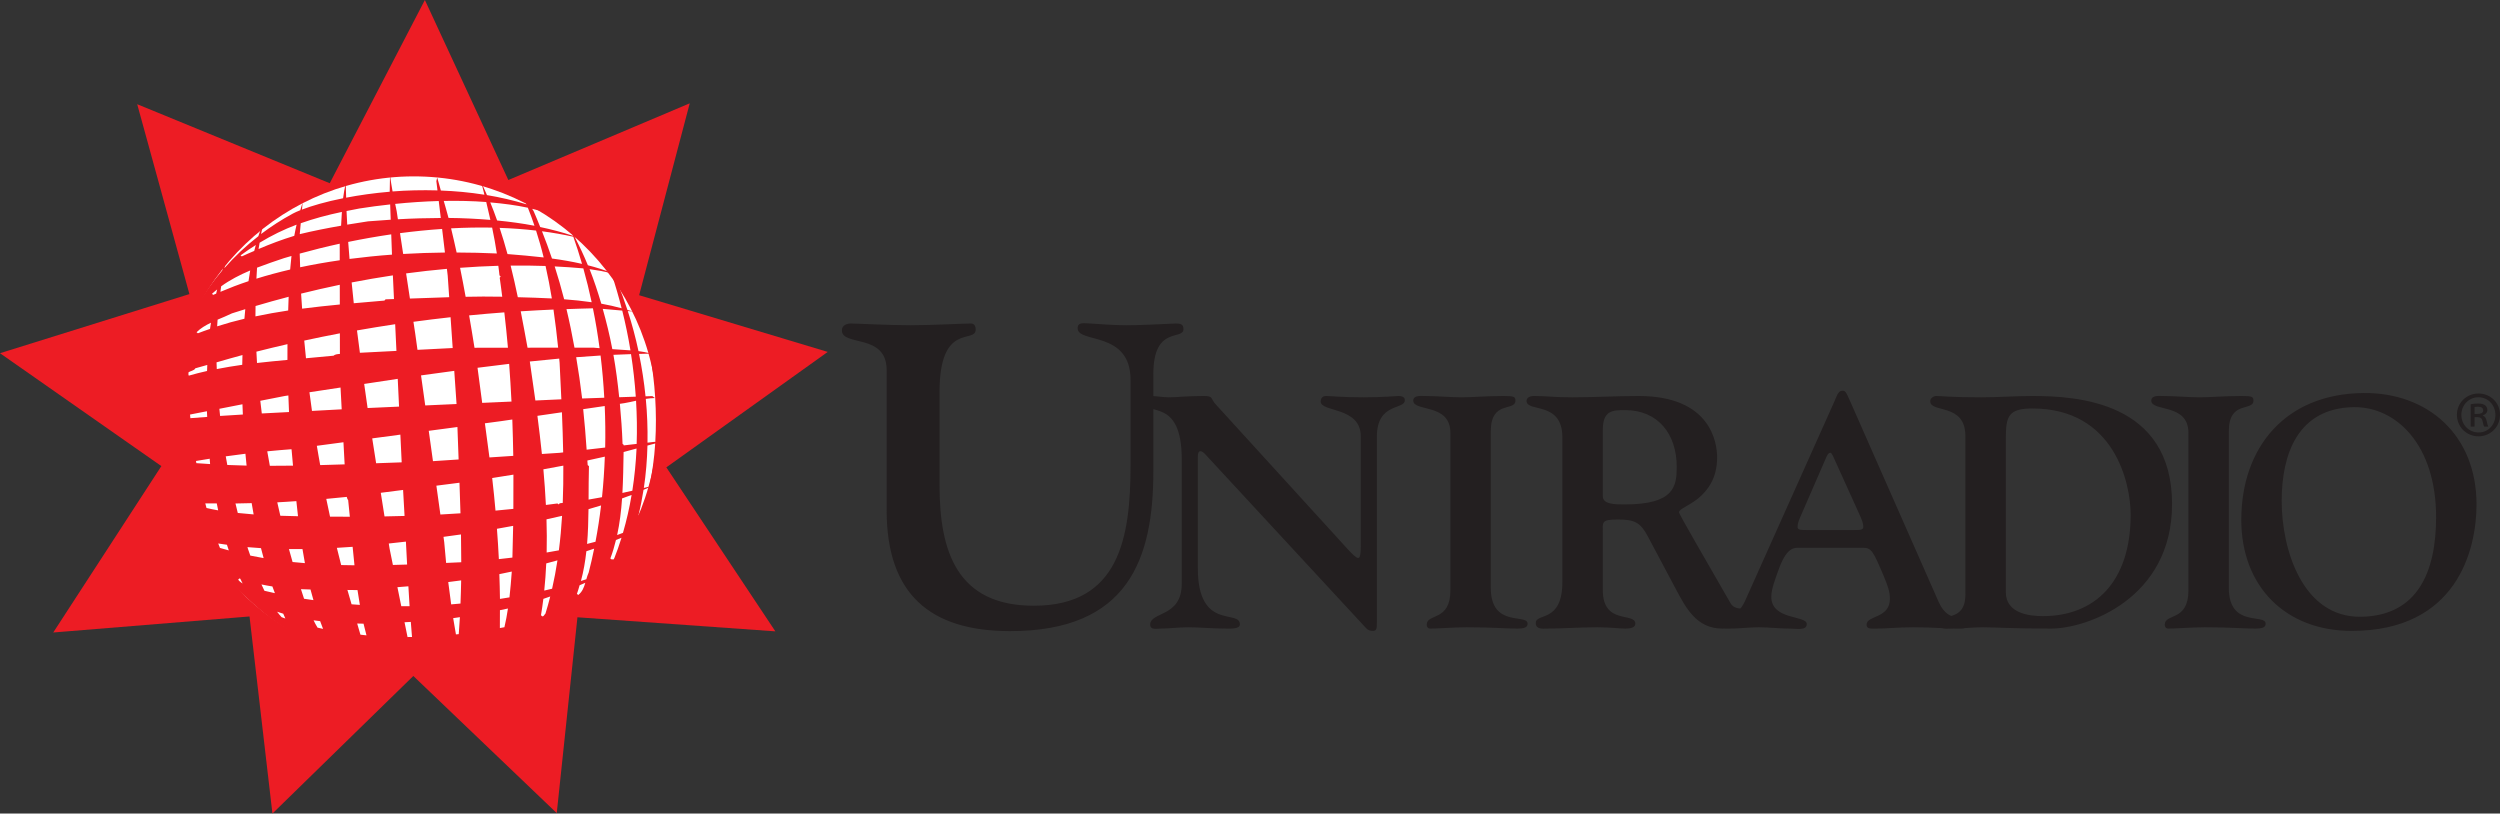
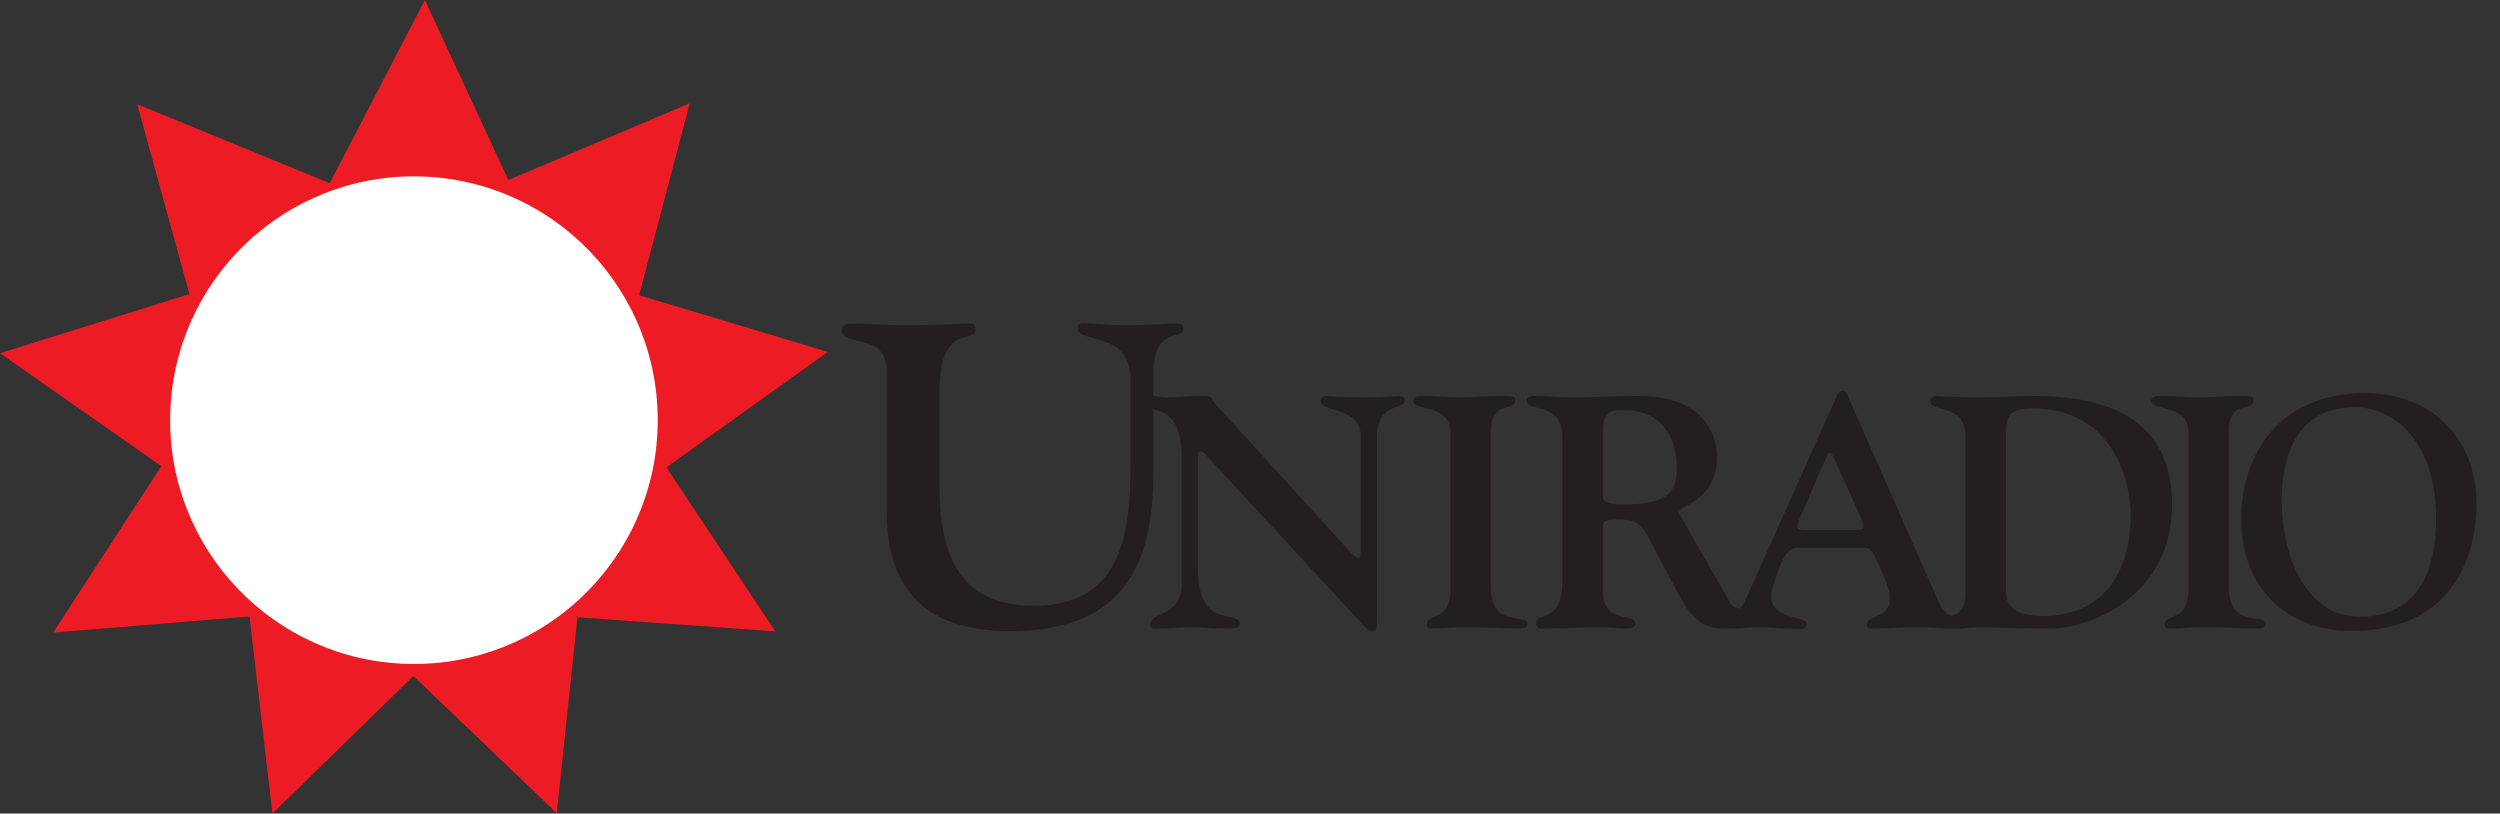
<svg xmlns="http://www.w3.org/2000/svg" width="882.92pt" height="287.32pt" viewBox="0 0 882.92 287.32" version="1.1">
  <rect x="0" y="0" width="882.92" height="287.32" fill="#333333" stroke="none" />
  <defs>
    <clipPath id="clip1">
      <path d="M 0 0 L 293 0 L 293 287.32 L 0 287.32 Z M 0 0 " />
    </clipPath>
    <clipPath id="clip2">
      <path d="M 867 138 L 882.922 138 L 882.922 155 L 867 155 Z M 867 138 " />
    </clipPath>
  </defs>
  <g id="surface1">
    <path style=" stroke:none;fill-rule:nonzero;fill:rgb(13.725%,12.157%,12.549%);fill-opacity:1;" d="M 833.902 217.82 C 853.855 217.473 860.352 201.93 860.352 182.664 C 860.352 157.023 846.195 143.562 831.23 143.793 C 811.621 144.145 805.816 160.156 805.816 176.98 C 805.816 193.922 813.129 218.172 833.902 217.82 Z M 834.711 138.805 C 857.336 138.574 874.629 153.543 874.629 178.145 C 874.629 194.387 867.547 222.812 830.535 222.812 C 807.207 222.812 791.551 207.148 791.551 183.59 C 791.551 158.184 806.98 139.039 834.711 138.805 Z M 787.148 207.613 C 787.148 221.883 800.145 216.547 800.145 220.262 C 800.145 221.535 799.102 222 796.43 222 C 792.141 222 787.848 221.535 778.797 221.535 C 773.809 221.535 768.82 222 765.801 222 C 764.75 222 764.523 221.188 764.523 220.609 C 764.523 216.547 772.879 219.562 772.879 208.543 L 772.879 152.848 C 772.879 142.285 759.766 145.535 759.766 141.473 C 759.766 139.504 762.66 139.852 763.711 139.852 C 768.234 139.852 772.766 140.316 776.82 140.316 C 780.996 140.316 785.184 139.852 791.793 139.852 C 795.273 139.852 795.852 140.078 795.852 141.473 C 795.852 145.418 787.148 141.242 787.148 152.27 Z M 708.391 209.121 C 708.391 216.781 716.98 217.59 721.5 217.59 C 739.602 217.59 752.48 205.758 752.48 181.738 C 752.48 170.715 746.793 144.262 717.785 144.262 C 709.09 144.262 708.391 147.156 708.391 155.168 Z M 694.113 154.008 C 694.113 142.168 681.699 146.004 681.699 141.703 C 681.699 140.547 682.977 139.852 683.789 139.852 C 685.992 139.852 688.316 140.316 699.801 140.316 C 705.836 140.316 711.754 139.852 717.785 139.852 C 733.336 139.852 767.102 141.703 767.102 178.023 C 767.102 211.559 736.816 222 724.398 222 C 710.82 222 704.441 221.535 700.148 221.535 C 696.555 221.535 693.07 222 689.473 222 C 687.504 222 684.832 222.465 684.832 220.379 C 684.832 215.965 694.113 220.379 694.113 209.934 Z M 654.344 187.191 C 656.43 187.191 658.051 187.309 658.051 186.145 C 658.051 184.523 657.359 183.246 656.777 181.855 L 647.266 160.855 C 646.566 159.922 646.914 159.922 646.336 159.922 C 646.109 159.922 645.641 160.039 645.059 161.32 L 636.125 181.855 C 635.543 183.246 634.852 184.523 634.852 186.145 C 634.852 187.309 636.473 187.191 638.562 187.191 Z M 635.078 193.457 C 633.109 193.457 630.672 193.922 628.004 201.582 C 627.188 203.902 625.562 207.961 625.562 210.742 C 625.562 219.102 638.098 217.246 638.098 220.379 C 638.098 222.812 634.504 222 632.062 222 C 628.352 222 624.871 221.535 621.152 221.535 C 617.676 221.535 614.312 222 610.945 222 C 609.32 222 607.465 222.234 607.465 220.723 C 607.465 218.059 613.379 218.754 616.281 212.258 L 647.727 142.055 C 648.539 140.199 649.121 137.992 650.629 137.992 C 651.676 137.992 651.902 138.227 653.41 141.703 L 684.738 212.723 C 688.453 220.957 694.723 216.434 694.723 220.262 C 694.723 222.234 693.676 222 690.547 222 C 686.363 222 683.23 221.535 675.57 221.535 C 670.473 221.535 666.176 222 662.809 222 C 660.727 222 659.219 222.234 659.219 220.609 C 659.219 217.246 667.453 218.52 667.453 211.441 C 667.453 208.891 666.645 206.805 665.367 203.668 C 661.535 194.617 660.953 193.457 657.938 193.457 Z M 566.059 175.238 C 566.059 178.145 570.352 178.145 573.828 178.145 C 591.469 178.145 592.16 171.645 592.16 164.801 C 592.16 153.426 585.664 144.84 573.945 144.84 C 569.652 144.84 566.059 144.84 566.059 151.805 Z M 551.781 154.473 C 551.781 141.473 539.133 145.77 539.133 141.594 C 539.133 140.43 540.297 139.852 541.688 139.852 C 547.027 139.852 547.953 140.316 555.262 140.316 C 563.035 140.316 570.93 139.852 578.699 139.852 C 604.109 139.852 606.434 156.211 606.434 161.547 C 606.434 168.977 603.07 173.266 599.703 176.055 C 596.336 178.723 592.973 179.766 592.973 180.926 C 592.973 181.625 602.832 198.445 611.188 213.062 C 612.234 214.922 614.438 214.922 615.367 214.922 C 616.527 214.922 617.688 214.23 618.848 214.23 C 619.895 214.23 620.59 214.922 620.59 215.852 C 620.59 219.449 612.934 222 608.289 222 C 599.125 222 595.406 214.691 591.812 207.961 L 582.066 189.629 C 579.398 184.523 577.309 183.477 571.504 183.477 C 565.355 183.477 566.059 184.289 566.059 188.352 L 566.059 208.426 C 566.059 220.84 577.543 216.082 577.543 220.262 C 577.543 221.305 576.613 222 573.945 222 C 571.973 222 568.84 221.535 563.969 221.535 C 557.695 221.535 551.898 222 546.102 222 C 544.82 222 542.387 222.348 542.387 220.027 C 542.387 216.316 551.781 220.145 551.781 205.523 Z M 526.5 207.613 C 526.5 221.883 539.496 216.547 539.496 220.262 C 539.496 221.535 538.453 222 535.781 222 C 531.488 222 527.195 221.535 518.145 221.535 C 513.16 221.535 508.168 222 505.152 222 C 504.105 222 503.875 221.188 503.875 220.609 C 503.875 216.547 512.23 219.562 512.23 208.543 L 512.23 152.848 C 512.23 142.285 499.117 145.535 499.117 141.473 C 499.117 139.504 502.016 139.852 503.062 139.852 C 507.586 139.852 512.109 140.316 516.176 140.316 C 520.352 140.316 524.527 139.852 531.145 139.852 C 534.625 139.852 535.203 140.078 535.203 141.473 C 535.203 145.418 526.5 141.242 526.5 152.27 Z M 417.348 162.129 C 417.348 139.852 404.352 147.395 404.352 141.82 C 404.352 140.777 404.934 139.852 406.328 139.852 C 408.531 139.852 410.617 140.316 412.824 140.316 C 415.836 140.316 418.855 139.852 425.012 139.852 C 428.723 139.852 427.324 140.664 429.414 142.867 L 476.059 194.039 C 477.566 195.66 478.957 197.055 479.652 197.055 C 480.352 197.055 480.582 195.66 480.582 192.762 L 480.582 154.121 C 480.582 143.562 466.43 145.652 466.43 141.82 C 466.43 141.012 466.777 139.852 468.285 139.852 C 470.145 139.852 473.508 140.316 481.516 140.316 C 488.824 140.316 492.883 139.852 493.93 139.852 C 496.137 139.852 496.137 141.012 496.137 141.355 C 496.137 144.84 486.27 142.055 486.27 154.242 L 486.27 219.336 C 486.27 221.883 486.27 222.812 484.879 222.812 C 483.254 222.812 482.672 222.117 481.859 221.188 L 426.051 160.855 C 425.238 159.922 424.543 159.344 423.961 159.344 C 423.27 159.344 423.035 160.156 423.035 161.203 L 423.035 200.652 C 423.035 222.93 437.883 215.039 437.883 220.488 C 437.883 222.117 434.984 222 433.473 222 C 427.789 222 423.848 221.535 419.785 221.535 C 416.074 221.535 412.941 222 409.809 222 C 408.531 222 406.207 222.582 406.207 220.609 C 406.207 215.965 417.348 218.059 417.348 206.223 Z M 407.328 166.371 C 407.328 197.211 398.668 222.891 356.734 222.891 C 328.324 222.891 313.133 209.672 313.133 180.199 L 313.133 130.664 C 313.133 117.602 297.328 122.461 297.328 116.688 C 297.328 114.711 299.305 114.254 300.52 114.254 C 302.492 114.254 313.891 114.863 321.488 114.863 C 329.238 114.863 340.023 114.254 342.91 114.254 C 344.277 114.254 344.582 115.473 344.582 116.383 C 344.582 121.551 331.816 113.496 331.816 138.414 L 331.816 171.383 C 331.816 194.629 337.895 213.922 365.09 213.922 C 395.324 213.922 399.273 189.918 399.273 164.246 L 399.273 134.156 C 399.273 116.688 380.59 121.395 380.59 115.93 C 380.59 113.496 383.172 114.254 385.145 114.254 C 389.555 114.559 393.656 114.863 397.906 114.863 C 402.922 114.863 407.633 114.559 415.23 114.254 C 417.051 114.254 417.961 114.559 417.961 116.23 C 417.961 120.336 407.328 114.863 407.328 132.031 L 407.328 166.371 " />
    <g clip-path="url(#clip1)" clip-rule="nonzero">
      <path style=" stroke:none;fill-rule:nonzero;fill:rgb(92.899%,10.999%,14.099%);fill-opacity:1;" d="M 235.328 165.055 L 292.324 124.285 L 225.723 104.258 L 243.59 36.492 L 179.531 63.574 L 150.051 0 L 116.453 64.711 L 48.457 36.805 L 66.895 103.863 L 0 124.742 L 56.984 164.613 L 18.805 223.375 L 88.121 217.715 L 96.215 287.32 L 145.973 238.734 L 196.625 287.164 L 203.934 218.004 L 273.832 222.973 L 235.328 165.055 " />
    </g>
    <path style=" stroke:none;fill-rule:nonzero;fill:rgb(100%,100%,100%);fill-opacity:1;" d="M 144.266 234.469 C 191.805 235.535 231.203 197.855 232.27 150.316 C 233.332 102.777 195.652 63.375 148.117 62.312 C 100.578 61.246 61.176 98.926 60.113 146.465 C 59.047 194.004 96.727 233.406 144.266 234.469 " />
    <path style=" stroke:none;fill-rule:nonzero;fill:rgb(92.899%,10.999%,14.099%);fill-opacity:1;" d="M 194.594 75.023 L 194.477 75.164 C 194.672 75.246 194.871 75.305 195.066 75.387 L 194.594 75.023 " />
-     <path style=" stroke:none;fill-rule:nonzero;fill:rgb(92.899%,10.999%,14.099%);fill-opacity:1;" d="M 227.387 172.32 C 228.117 167.453 228.535 162.449 228.66 157.359 C 229.566 157.102 230.496 156.887 231.398 156.621 C 231.062 161.84 230.367 166.953 229.32 171.852 C 228.68 172.008 228.031 172.164 227.387 172.32 Z M 220.008 188.188 C 219.32 188.438 218.648 188.723 217.957 188.961 C 218.867 184.758 219.395 180.426 219.695 176.027 C 220.82 175.621 221.957 175.234 223.062 174.797 C 222.297 179.383 221.277 183.855 220.008 188.188 Z M 215.562 197.211 C 216.375 195.09 217 192.906 217.543 190.699 C 218.188 190.426 218.855 190.188 219.496 189.914 C 218.688 192.504 217.812 195.055 216.809 197.527 C 216.355 197.535 215.887 197.723 215.562 197.211 Z M 204.207 210.125 L 203.754 209.734 C 204.125 208.738 204.395 207.707 204.699 206.691 C 205.371 206.406 206.047 206.125 206.711 205.824 C 206.23 207.469 205.637 209.039 204.207 210.125 Z M 176.539 221.809 C 176.578 219.723 176.555 217.605 176.559 215.496 C 177.5 215.293 178.457 215.129 179.391 214.91 C 179.062 217.145 178.652 219.344 178.145 221.512 C 177.613 221.617 177.07 221.707 176.539 221.809 Z M 68.984 130.074 C 70.379 129.656 71.805 129.297 73.203 128.887 C 73.172 129.602 73.152 130.309 73.125 131.02 C 70.941 131.512 68.789 132.047 66.699 132.66 C 66.629 132.574 66.613 132.512 66.562 132.434 C 66.566 132.133 66.551 131.832 66.555 131.535 C 67.098 131.027 68.629 130.91 68.984 130.074 Z M 74.508 113.969 C 74.406 114.703 74.262 115.422 74.172 116.16 C 72.738 116.668 71.277 117.137 69.895 117.703 L 69.418 117.34 C 70.828 115.91 72.613 114.883 74.508 113.969 Z M 76.688 102.227 C 76.57 102.719 76.453 103.203 76.344 103.699 C 76 103.852 75.641 103.984 75.297 104.141 L 74.859 103.773 C 75.441 103.227 76.066 102.73 76.688 102.227 Z M 88.363 95.52 C 88.145 96.777 87.945 98.039 87.762 99.305 C 84.352 100.441 81.047 101.703 77.844 103.066 C 77.934 102.418 78.012 101.766 78.105 101.121 C 81.219 98.852 84.703 97.062 88.363 95.52 Z M 90.348 86.52 C 90.152 87.219 89.961 87.914 89.785 88.621 C 88.324 89.273 86.824 89.844 85.391 90.559 L 84.953 90.191 C 86.773 88.848 88.562 87.645 90.348 86.52 Z M 104.742 79.344 C 104.449 80.652 104.16 81.961 103.93 83.289 C 99.594 84.605 95.414 86.191 91.324 87.941 C 91.332 87.879 91.336 87.812 91.344 87.75 C 91.488 87.078 91.598 86.398 91.699 85.715 C 95.996 83.109 100.266 81.023 104.742 79.344 Z M 120.742 74.844 C 120.641 76.461 120.559 78.09 120.461 79.711 C 115.555 80.566 110.582 81.543 105.863 82.688 L 106.215 78.84 C 110.738 77.238 115.484 75.953 120.742 74.844 Z M 126.922 73.637 C 130.398 73.074 134.066 72.609 137.793 72.195 L 137.988 77.594 C 135.316 77.766 132.645 77.949 129.98 78.172 C 127.602 78.52 125.129 78.914 122.629 79.336 C 122.543 77.73 122.449 76.133 122.387 74.523 C 123.871 74.223 125.355 73.922 126.922 73.637 Z M 154.949 70.992 L 155.672 76.988 C 150.641 77.008 145.59 77.148 140.527 77.438 L 140.102 74.629 C 139.945 73.742 139.762 72.875 139.562 72.012 C 144.602 71.492 149.754 71.141 154.949 70.992 Z M 171.723 71.344 C 172.238 73.438 172.715 75.543 173.188 77.66 C 168.312 77.254 163.387 77.008 158.402 76.969 C 157.883 74.941 157.273 72.969 156.719 70.965 C 161.781 70.871 166.812 70.973 171.723 71.344 Z M 186.426 73.363 C 187.262 75.449 188.043 77.566 188.758 79.727 C 184.445 78.895 180.035 78.309 175.566 77.867 C 174.805 75.719 174.012 73.578 173.145 71.484 C 177.738 71.883 182.223 72.461 186.426 73.363 Z M 202.48 83.609 C 203.594 86.727 204.602 89.938 205.555 93.195 C 202.07 92.395 198.527 91.785 194.941 91.301 C 193.848 88.043 192.676 84.832 191.41 81.676 C 195.188 82.168 198.879 82.816 202.48 83.609 Z M 215.984 96.691 C 217.305 100.645 218.488 104.715 219.543 108.871 C 217.176 108.238 214.785 107.676 212.355 107.246 C 211.129 103.102 209.793 99.012 208.219 95.059 C 210.848 95.512 213.555 95.711 215.984 96.691 Z M 222.66 123.738 C 220.551 123.562 218.41 123.426 216.254 123.305 C 215.332 118.465 214.18 113.73 212.867 109.082 L 219.758 109.691 C 220.902 114.285 221.879 118.984 222.66 123.738 Z M 220.281 157.301 C 220.281 157.238 220.281 157.172 220.285 157.109 L 219.867 156.754 C 219.699 151.984 219.352 147.281 218.918 142.613 L 220.449 142.387 C 221.871 142.152 223.246 141.836 224.633 141.527 C 224.938 146.629 225.023 151.723 224.848 156.77 Z M 220.238 159.641 C 221.773 159.246 223.285 158.812 224.809 158.402 C 224.582 163.449 224.078 168.426 223.32 173.305 C 222.16 173.578 220.988 173.824 219.816 174.09 C 220.082 169.312 220.156 164.469 220.238 159.641 Z M 207.867 176.438 C 207.887 172.492 207.887 168.535 208 164.617 L 207.551 164.262 C 207.52 163.719 207.469 163.18 207.438 162.633 C 209.5 162.188 211.562 161.746 213.605 161.27 C 213.43 166.105 213.102 170.891 212.609 175.598 C 211.031 175.902 209.449 176.18 207.867 176.438 Z M 207.34 192.094 C 207.676 188.059 207.793 183.961 207.84 179.824 C 209.336 179.414 210.805 178.949 212.281 178.504 C 211.766 182.863 211.102 187.145 210.309 191.328 C 209.328 191.602 208.332 191.844 207.34 192.094 Z M 176.352 202.77 C 177.832 202.488 179.285 202.164 180.746 201.855 C 180.52 204.906 180.27 207.953 179.93 210.973 C 178.812 211.152 177.695 211.348 176.57 211.516 C 176.543 208.613 176.449 205.695 176.352 202.77 Z M 159.34 213.449 C 158.965 210.82 158.621 208.199 158.305 205.566 C 159.828 205.379 161.352 205.18 162.867 204.973 C 162.828 207.711 162.738 210.434 162.633 213.156 C 161.535 213.254 160.441 213.363 159.34 213.449 Z M 143.93 224.984 L 142.867 219.758 C 143.609 219.719 144.348 219.684 145.086 219.637 C 145.219 221.402 145.355 223.172 145.508 224.957 C 144.98 224.965 144.453 224.984 143.93 224.984 Z M 110.746 219.078 C 111.516 219.188 112.293 219.281 113.066 219.367 C 113.398 220.285 113.734 221.195 114.09 222.098 C 113.438 221.965 112.797 221.809 112.148 221.664 C 111.641 220.84 111.176 219.973 110.746 219.078 Z M 92.336 206.406 C 93.613 206.672 94.895 206.926 96.199 207.117 C 96.48 207.922 96.789 208.703 97.086 209.492 C 95.844 209.219 94.605 208.941 93.387 208.641 C 93.027 207.906 92.672 207.164 92.336 206.406 Z M 84.117 204.734 L 84.508 204.293 C 84.629 204.336 84.758 204.363 84.879 204.406 C 85.137 204.969 85.418 205.523 85.688 206.086 C 85.102 205.734 84.566 205.312 84.117 204.734 Z M 77.066 191.941 C 78.082 192.109 79.113 192.242 80.145 192.387 C 80.363 193.051 80.574 193.727 80.809 194.387 C 79.766 194.102 78.719 193.828 77.688 193.516 C 77.469 192.996 77.277 192.465 77.066 191.941 Z M 72.5 177.777 C 73.84 177.801 75.203 177.781 76.555 177.789 C 76.715 178.609 76.883 179.43 77.051 180.246 C 75.664 180.016 74.297 179.711 72.93 179.406 C 72.785 178.859 72.641 178.316 72.5 177.777 Z M 85.625 142.777 C 85.66 143.98 85.723 145.188 85.77 146.395 C 83.105 146.547 80.426 146.715 77.73 146.898 C 77.637 146.055 77.559 145.215 77.473 144.371 Z M 85.633 125.387 C 85.605 126.535 85.574 127.68 85.551 128.836 C 82.504 129.254 79.512 129.77 76.559 130.34 C 76.535 129.551 76.488 128.754 76.473 127.969 C 79.527 127.102 82.551 126.195 85.633 125.387 Z M 86.32 112.57 C 83.031 113.348 79.82 114.234 76.691 115.25 C 76.73 114.457 76.793 113.676 76.848 112.891 C 78.555 112.164 80.285 111.465 81.918 110.668 C 83.469 110.16 85.051 109.68 86.625 109.188 C 86.52 110.316 86.414 111.441 86.32 112.57 Z M 101.941 104.812 C 101.883 106.426 101.824 108.039 101.777 109.656 C 97.863 110.23 94.012 110.941 90.211 111.738 C 90.207 110.512 90.238 109.297 90.254 108.074 C 94.09 106.93 97.992 105.848 101.941 104.812 Z M 102.477 95.191 C 98.414 96.141 94.434 97.211 90.559 98.418 C 90.629 97.121 90.691 95.82 90.781 94.531 C 93.922 93.312 97.145 92.234 100.328 91.16 C 101.184 90.902 102.07 90.66 102.938 90.406 C 102.766 91.996 102.602 93.59 102.477 95.191 Z M 138.434 89.93 C 133.418 90.293 128.414 90.805 123.445 91.445 C 123.285 89.445 123.113 87.449 122.973 85.441 C 127.961 84.414 133.035 83.512 138.172 82.766 Z M 157.137 89.188 C 152.258 89.238 147.328 89.406 142.383 89.691 L 141.27 82.344 C 146.203 81.691 151.172 81.195 156.137 80.855 Z M 179.234 89.73 C 178.383 86.605 177.465 83.516 176.453 80.48 C 180.809 80.629 185.105 80.941 189.316 81.426 C 190.305 84.539 191.227 87.691 192.008 90.922 C 187.777 90.43 183.508 90.07 179.234 89.73 Z M 194.895 105.402 C 190.91 105.195 186.891 105.074 182.875 104.965 C 182.086 101.211 181.266 97.48 180.34 93.805 C 184.469 93.754 188.582 93.789 192.672 93.934 C 193.516 97.711 194.27 101.531 194.895 105.402 Z M 209.57 122.777 L 202.887 122.781 C 202.059 118.188 201.129 113.648 200.062 109.176 C 203.172 109.074 206.281 108.938 209.402 108.887 C 210.34 113.512 211.125 118.215 211.758 122.965 C 211.031 122.898 210.281 122.863 209.57 122.777 Z M 205.965 144.504 L 213.57 143.395 C 213.777 148.297 213.84 153.191 213.73 158.059 L 207.18 158.812 C 206.867 154.016 206.465 149.242 205.965 144.504 Z M 197.617 159.922 L 191.383 160.332 C 190.914 155.828 190.375 151.332 189.797 146.859 L 198.453 145.602 C 198.652 150.324 198.812 155.055 198.895 159.773 Z M 193.004 183.414 C 194.852 183.027 196.676 182.602 198.508 182.176 C 198.258 186.277 197.895 190.348 197.379 194.359 C 195.953 194.641 194.508 194.883 193.062 195.129 C 193.152 191.266 193.125 187.352 193.004 183.414 Z M 156.887 191.484 L 156.629 189.598 C 158.695 189.316 160.758 189.035 162.805 188.75 C 162.867 192.031 162.898 195.301 162.902 198.566 C 161.121 198.645 159.34 198.727 157.555 198.809 C 157.309 196.348 157.074 193.891 156.887 191.484 Z M 138.758 199.523 L 137.594 193.777 L 137.305 191.953 C 139.324 191.738 141.344 191.516 143.355 191.281 C 143.496 193.977 143.633 196.684 143.777 199.379 C 142.102 199.434 140.434 199.48 138.758 199.523 Z M 140.355 207.375 C 141.648 207.277 142.938 207.176 144.23 207.062 C 144.371 209.402 144.492 211.727 144.648 214.082 C 143.672 214.098 142.691 214.082 141.715 214.082 Z M 122.695 208.355 C 123.883 208.363 125.07 208.383 126.258 208.398 C 126.504 210.156 126.793 211.895 127.09 213.629 C 126.109 213.566 125.137 213.492 124.164 213.414 C 123.688 211.723 123.156 210.059 122.695 208.355 Z M 102.047 193.922 C 103.641 193.934 105.23 193.938 106.828 193.918 C 107.094 195.578 107.379 197.234 107.684 198.883 C 106.23 198.766 104.773 198.637 103.328 198.484 C 102.891 196.977 102.473 195.445 102.047 193.922 Z M 88.883 177.691 C 89.102 179.023 89.328 180.355 89.574 181.676 C 87.699 181.527 85.832 181.352 83.977 181.16 C 83.695 180.059 83.43 178.934 83.164 177.816 C 85.066 177.801 86.973 177.738 88.883 177.691 Z M 102.848 158.656 L 102.875 158.652 L 102.969 158.73 C 103.141 160.613 103.309 162.535 103.48 164.453 C 100.746 164.492 98.02 164.512 95.301 164.508 C 94.988 162.805 94.672 161.105 94.387 159.395 C 97.234 159.113 100.062 158.863 102.848 158.656 Z M 100.523 139.859 L 101.844 139.66 C 101.914 141.613 101.992 143.566 102.07 145.523 C 98.871 145.68 95.656 145.852 92.457 146.02 C 92.273 144.527 92.094 143.035 91.93 141.543 Z M 120.031 117.719 L 120.043 124.629 L 120.043 124.996 C 119.215 125.039 118.309 125.141 117.789 125.621 C 114.641 125.945 111.371 126.238 108.062 126.527 C 107.863 124.445 107.625 122.375 107.449 120.285 C 111.629 119.395 115.805 118.504 120.031 117.719 Z M 120.012 107.539 C 115.578 107.957 111.129 108.445 106.695 109.012 C 106.586 107.238 106.43 105.473 106.336 103.695 C 110.84 102.578 115.395 101.531 120 100.574 Z M 158.113 97.32 L 158.641 104.961 C 154.02 105.105 149.395 105.273 144.77 105.441 L 143.422 96.559 C 148.211 95.91 153.02 95.383 157.832 94.949 Z M 179.387 122.805 L 170.105 122.812 L 167.578 122.824 C 166.965 119 166.348 115.184 165.68 111.387 C 169.816 110.988 173.953 110.621 178.113 110.316 C 178.602 114.465 179.02 118.633 179.387 122.805 Z M 186.312 122.797 C 185.531 118.504 184.742 114.211 183.902 109.945 C 187.754 109.707 191.605 109.48 195.473 109.32 C 196.117 113.789 196.664 118.285 197.117 122.785 Z M 170.293 142.281 L 168.648 129.887 C 172.379 129.398 176.102 128.938 179.816 128.504 C 180.148 132.938 180.422 137.379 180.641 141.82 Z M 172.855 161.551 L 171.25 149.496 L 176.961 148.734 L 180.934 148.156 C 181.09 152.441 181.199 156.723 181.27 160.996 Z M 173.863 169.176 L 173.816 168.824 C 176.324 168.43 178.828 168.035 181.324 167.625 C 181.348 171.672 181.344 175.699 181.301 179.719 C 179.203 179.938 177.102 180.141 174.996 180.332 C 174.66 176.598 174.301 172.867 173.863 169.176 Z M 154.113 171.527 L 162.273 170.484 C 162.41 174.09 162.527 177.691 162.629 181.285 C 160.266 181.441 157.898 181.586 155.531 181.711 Z M 134.48 174.039 L 142.359 173.031 C 142.539 176.113 142.719 179.188 142.879 182.215 C 140.516 182.285 138.156 182.336 135.797 182.379 Z M 121.297 156.188 L 121.715 164 C 118.836 164.098 115.957 164.184 113.082 164.258 C 112.691 161.98 112.258 159.73 111.898 157.441 Z M 120.266 136.863 L 120.676 144.559 C 117.156 144.754 113.629 144.953 110.18 145.125 C 109.887 142.926 109.551 140.738 109.285 138.531 Z M 140.008 123.926 L 127.105 124.59 C 126.754 121.953 126.406 119.324 126.078 116.699 C 130.555 115.926 135.039 115.164 139.562 114.5 Z M 159.875 122.914 L 147.441 123.551 L 146.648 117.84 L 146.012 113.648 C 150.367 113.066 154.734 112.508 159.125 112.031 Z M 150.176 143.188 L 148.695 132.578 C 152.633 132.035 156.543 131.5 160.43 130.977 L 161.238 142.688 Z M 151.422 152.152 L 161.547 150.801 C 161.68 154.621 161.82 158.445 161.969 162.27 L 152.91 162.867 Z M 141.398 153.496 L 141.863 163.285 C 138.855 163.387 135.848 163.496 132.836 163.605 L 131.457 154.824 Z M 140.934 143.602 L 129.824 144.102 C 129.414 141.258 129.012 138.418 128.617 135.594 L 140.469 133.797 Z M 97.926 177.41 C 100.172 177.305 102.418 177.129 104.664 176.984 C 104.848 178.758 105.043 180.531 105.246 182.312 C 103.156 182.266 101.082 182.207 99.004 182.148 C 98.633 180.578 98.281 178.992 97.926 177.41 Z M 116.559 182.469 C 116.117 180.375 115.645 178.297 115.23 176.191 C 117.652 175.977 120.062 175.746 122.469 175.488 C 122.559 175.926 122.695 176.328 122.961 176.609 C 123.168 178.535 123.363 180.5 123.551 182.488 C 121.215 182.488 118.887 182.488 116.559 182.469 Z M 120.492 199.562 C 119.984 197.535 119.445 195.523 118.969 193.48 C 120.82 193.375 122.676 193.254 124.535 193.117 C 124.738 195.285 124.961 197.457 125.191 199.641 C 123.625 199.625 122.055 199.605 120.492 199.562 Z M 197.633 128.102 C 197.836 132.391 198.051 136.707 198.25 141.023 L 189.078 141.441 C 188.445 136.801 187.777 132.203 187.113 127.672 C 190.566 127.297 194.023 126.953 197.488 126.645 C 197.531 127.129 197.59 127.617 197.633 128.102 Z M 176.402 97.258 L 176.824 97.652 L 176.48 98.086 C 176.816 100.312 177.078 102.562 177.375 104.805 C 177.188 104.801 176.996 104.793 176.809 104.785 C 172.727 104.691 168.594 104.73 164.445 104.816 C 163.812 101.395 163.188 97.965 162.484 94.578 C 166.992 94.246 171.5 93.992 175.992 93.867 C 176.121 94.996 176.309 96.133 176.402 97.258 Z M 138.75 97.25 L 139.141 105.617 C 138.148 105.648 137.152 105.691 136.164 105.715 L 135.77 106.156 C 132.219 106.465 128.59 106.773 124.941 107.098 C 124.668 104.648 124.43 102.203 124.191 99.754 C 129.008 98.82 133.859 97.984 138.75 97.25 Z M 101.523 121.543 C 101.508 123.395 101.484 125.242 101.512 127.109 C 97.941 127.434 94.352 127.781 90.766 128.195 C 90.68 126.859 90.621 125.527 90.555 124.195 C 94.199 123.285 97.84 122.371 101.523 121.543 Z M 79.727 161.168 C 82.039 160.848 84.352 160.531 86.676 160.25 C 86.801 161.648 86.934 163.043 87.086 164.434 C 84.805 164.387 82.539 164.305 80.277 164.215 C 80.09 163.199 79.898 162.191 79.727 161.168 Z M 69.207 162.816 C 69.207 162.812 69.207 162.805 69.203 162.805 C 70.805 162.527 72.426 162.266 74.059 162.008 C 74.109 162.637 74.145 163.266 74.199 163.895 C 72.582 163.797 70.965 163.699 69.355 163.57 C 69.309 163.32 69.254 163.07 69.207 162.816 Z M 87.602 193.934 C 87.527 193.703 87.461 193.465 87.391 193.23 C 88.973 193.375 90.57 193.484 92.172 193.586 C 92.469 194.762 92.781 195.934 93.102 197.102 C 91.523 196.832 89.957 196.535 88.398 196.215 C 88.133 195.449 87.863 194.691 87.602 193.934 Z M 107.383 211.461 C 107.008 210.344 106.648 209.207 106.285 208.078 C 107.402 208.129 108.535 208.16 109.66 208.191 C 109.977 209.461 110.352 210.695 110.699 211.945 C 109.594 211.789 108.48 211.637 107.383 211.461 Z M 127.297 224.152 C 126.891 222.852 126.535 221.516 126.145 220.207 C 126.895 220.227 127.641 220.25 128.391 220.266 C 128.707 221.664 129.066 223.027 129.426 224.387 C 128.711 224.324 128.008 224.227 127.297 224.152 Z M 176.18 197.465 C 176.012 193.895 175.77 190.32 175.504 186.75 C 177.414 186.414 179.324 186.062 181.23 185.715 C 181.164 189.473 181.074 193.203 180.965 196.922 C 179.371 197.117 177.777 197.289 176.18 197.465 Z M 198.742 177.613 C 198.395 177.645 198.047 177.707 197.695 177.734 L 197.301 178.145 L 196.867 177.809 C 195.516 178.008 194.148 178.152 192.793 178.332 C 192.586 174.152 192.281 169.953 191.906 165.746 C 194.254 165.316 196.617 164.906 198.949 164.445 C 198.977 168.855 198.918 173.254 198.742 177.613 Z M 216.641 125.312 C 218.699 125.215 220.777 125.137 222.855 125.066 C 223.633 130.035 224.191 135.055 224.539 140.09 L 218.68 140.289 C 218.16 135.227 217.516 130.219 216.641 125.312 Z M 213.41 140.465 L 205.59 140.734 C 205.016 135.82 204.293 130.965 203.488 126.156 C 206.352 125.934 209.223 125.73 212.102 125.559 C 212.703 130.504 213.137 135.48 213.41 140.465 Z M 208.961 106.738 C 205.758 106.277 202.52 105.934 199.238 105.695 C 198.234 101.762 197.113 97.898 195.898 94.09 C 199.289 94.258 202.664 94.477 206.016 94.785 C 207.113 98.695 208.098 102.684 208.961 106.738 Z M 173.805 80.383 C 174.445 83.414 175.004 86.469 175.469 89.52 C 170.824 89.309 166.082 89.191 161.266 89.18 C 160.633 86.32 159.996 83.465 159.309 80.645 C 164.172 80.383 169.02 80.289 173.805 80.383 Z M 119.977 86.066 L 119.984 91.918 C 115.262 92.602 110.586 93.414 106.004 94.391 C 105.949 92.781 105.887 91.176 105.848 89.566 C 110.414 88.297 115.141 87.121 119.977 86.066 Z M 73.078 145.234 C 73.098 145.902 73.145 146.57 73.172 147.238 C 71.199 147.387 69.238 147.523 67.234 147.688 C 67.195 147.258 67.152 146.828 67.117 146.402 Z M 99.441 217.961 C 98.895 217.336 98.355 216.703 97.852 216.039 C 98.574 216.297 99.309 216.512 100.035 216.738 C 100.285 217.305 100.52 217.883 100.777 218.438 C 100.328 218.285 99.887 218.121 99.441 217.961 Z M 161.023 224.051 C 160.688 222.148 160.355 220.25 160.047 218.312 C 160.848 218.211 161.625 218.066 162.422 217.961 C 162.312 219.965 162.172 221.965 162.016 223.957 C 161.688 223.988 161.355 224.02 161.023 224.051 Z M 192.211 208.574 C 192.539 205.418 192.773 202.215 192.918 198.977 C 194.242 198.621 195.566 198.27 196.879 197.895 C 196.367 201.277 195.738 204.617 194.984 207.918 C 194.062 208.141 193.141 208.363 192.211 208.574 Z M 191.898 211.5 C 192.719 211.238 193.516 210.934 194.328 210.66 C 193.812 212.691 193.262 214.707 192.637 216.699 C 192.25 217.023 192.074 217.766 191.508 217.672 L 191.055 217.281 C 191.379 215.379 191.652 213.445 191.898 211.5 Z M 207.91 202.18 C 207.559 202.934 207.309 203.746 207.074 204.57 C 206.434 204.773 205.812 204.996 205.168 205.188 C 206.094 201.773 206.695 198.258 207.086 194.68 C 207.996 194.355 208.938 194.09 209.836 193.762 C 209.254 196.617 208.629 199.438 207.91 202.18 Z M 229.523 124.887 C 231.34 135 232.051 145.727 231.426 156.102 L 231.168 156.039 L 228.676 156.332 C 228.762 151.215 228.57 146.043 228.078 140.871 C 229.125 140.715 230.195 140.598 231.324 140.578 L 230.383 139.887 L 227.98 139.969 C 227.469 134.938 226.699 129.922 225.688 124.992 C 226.969 124.957 228.238 124.906 229.523 124.887 Z M 230.098 171.664 C 236.227 150.637 234.543 124.406 224.312 105.293 C 226.52 111.27 228.258 117.867 229.5 124.75 C 228.211 124.438 226.883 124.184 225.496 124.008 C 224.469 119.172 223.191 114.445 221.719 109.863 L 223.566 110.023 C 222.914 109.809 222.242 109.652 221.586 109.457 C 219.469 102.949 216.945 96.75 214.012 91.105 C 214.648 92.797 215.246 94.535 215.836 96.277 C 213.152 95.25 210.414 94.395 207.621 93.684 C 206.223 90.277 204.664 86.965 202.98 83.719 C 203.891 83.926 204.816 84.102 205.711 84.324 C 204.766 83.98 203.773 83.73 202.812 83.414 C 202.305 82.438 201.762 81.48 201.227 80.523 C 200.777 81.25 201.938 82.148 202.258 82.949 C 202.297 83.059 202.332 83.164 202.367 83.273 C 198.598 82.043 194.738 81.012 190.789 80.184 C 190.02 78.316 189.297 76.418 188.469 74.59 L 187.957 73.75 C 190.113 74.258 192.242 74.797 194.238 75.461 L 194.477 75.164 C 192.082 74.184 189.66 73.309 187.219 72.527 L 185.574 69.812 L 185.199 70.281 C 185.469 70.898 185.691 71.539 185.949 72.164 C 181.324 70.758 176.648 69.676 171.98 68.902 C 171.34 67.445 170.723 65.977 170.02 64.555 C 170.375 65.941 170.723 67.359 171.078 68.766 C 165.879 67.945 160.73 67.473 155.691 67.289 C 155.246 65.766 154.871 64.203 154.402 62.695 L 154.109 63.988 L 154.5 67.242 C 149.004 67.086 143.668 67.219 138.641 67.613 C 138.43 66.395 137.766 62.691 137.746 61.359 L 137.633 67.711 C 132.047 68.188 126.855 68.93 122.25 69.812 C 122.203 68.199 122.133 66.605 122.109 64.98 C 121.672 66.574 121.383 68.27 121.168 70.016 C 115.035 71.246 110.082 72.691 106.648 74.016 L 106.875 71.504 C 106.566 72.402 106.336 73.324 106.066 74.234 C 105.027 74.652 104.105 75.059 103.406 75.438 C 99.449 77.578 95.703 79.996 92.195 82.648 C 92.434 81.285 92.738 79.949 93.305 78.707 L 92.926 78.742 C 92.301 80.281 91.746 81.844 91.238 83.426 C 86.855 86.828 82.852 90.602 79.258 94.676 C 79.641 92.84 80.043 91.016 80.504 89.227 C 79.727 91.293 79.094 93.426 78.453 95.559 C 74.887 99.715 71.789 104.188 69.109 108.875 C 69.75 106.07 70.492 103.305 71.414 100.621 L 71.039 100.324 C 66.07 108.527 62.734 118.125 61.004 128.242 C 58.207 138.445 57.379 149.172 58.848 159.895 C 61.738 179.727 71.84 198.039 87.484 211.414 C 106.266 229.375 132.227 238.625 158.188 235.195 C 168.945 233.688 179.254 230.152 188.621 224.887 C 188.961 224.719 189.312 224.574 189.648 224.398 C 189.559 224.43 189.457 224.453 189.367 224.484 C 194.168 221.727 198.711 218.496 202.926 214.84 C 203.254 214.68 203.598 214.535 203.922 214.371 C 203.676 214.461 203.426 214.535 203.184 214.621 C 207.633 210.73 211.691 206.34 215.32 201.523 C 216.27 201 217.262 200.547 218.191 200 C 217.238 200.391 216.305 200.793 215.457 201.332 C 218.664 197.051 221.531 192.438 223.969 187.484 L 225.332 186.688 L 224.855 186.32 C 224.715 186.387 224.562 186.434 224.414 186.496 C 225.078 185.098 225.738 183.699 226.336 182.262 C 225.969 182.438 225.766 182.133 225.5 181.906 C 226.23 179.016 226.797 176.027 227.273 172.992 C 227.938 172.707 228.605 172.434 229.258 172.129 C 228.703 174.695 228.066 177.215 227.305 179.637 C 228.359 177.129 229.27 174.488 230.062 171.781 C 230.242 171.695 230.434 171.625 230.613 171.539 C 230.441 171.582 230.27 171.625 230.098 171.664 " />
    <path style=" stroke:none;fill-rule:nonzero;fill:rgb(92.899%,10.999%,14.099%);fill-opacity:1;" d="M 70.961 100.27 L 71.039 100.324 C 71.141 100.152 71.23 99.969 71.336 99.797 L 70.961 100.27 " />
-     <path style=" stroke:none;fill-rule:nonzero;fill:rgb(92.899%,10.999%,14.099%);fill-opacity:1;" d="M 201.215 80.504 C 200.551 79.312 199.953 78.082 199.246 76.914 C 199.785 78.195 200.227 79.516 201.215 80.504 " />
    <path style=" stroke:none;fill-rule:nonzero;fill:rgb(92.899%,10.999%,14.099%);fill-opacity:1;" d="M 201.215 80.504 C 201.219 80.508 201.223 80.516 201.227 80.523 C 201.227 80.52 201.227 80.52 201.227 80.52 C 201.223 80.516 201.219 80.508 201.215 80.504 " />
    <g clip-path="url(#clip2)" clip-rule="nonzero">
-       <path style=" stroke:none;fill-rule:nonzero;fill:rgb(13.725%,12.157%,12.549%);fill-opacity:1;" d="M 875.312 140.301 C 878.75 140.301 881.301 143.098 881.301 146.535 C 881.301 149.973 878.75 152.773 875.363 152.723 C 871.875 152.723 869.273 149.973 869.273 146.488 C 869.273 143.098 871.875 140.301 875.266 140.301 Z M 875.312 138.977 C 871.09 138.977 867.703 142.266 867.703 146.488 C 867.703 150.758 871.09 154.098 875.312 154.098 C 879.586 154.098 882.926 150.758 882.926 146.488 C 882.926 142.266 879.586 138.977 875.363 138.977 Z M 873.938 143.738 C 874.184 143.688 874.527 143.641 875.066 143.641 C 876.492 143.641 876.98 144.18 876.98 144.965 C 876.98 145.898 876 146.191 874.922 146.191 L 873.938 146.191 Z M 873.938 147.32 L 874.871 147.32 C 876 147.32 876.539 147.715 876.734 148.602 C 876.934 149.68 877.129 150.363 877.375 150.66 L 878.797 150.66 C 878.605 150.363 878.453 149.875 878.211 148.695 C 877.965 147.664 877.621 147.027 876.883 146.781 L 876.883 146.684 C 877.719 146.391 878.453 145.801 878.453 144.816 C 878.453 144.082 878.109 143.441 877.668 143.148 C 877.129 142.758 876.492 142.512 875.164 142.512 C 874.133 142.512 873.301 142.609 872.562 142.758 L 872.562 150.66 L 873.938 150.66 L 873.938 147.32 " />
-     </g>
+       </g>
  </g>
</svg>